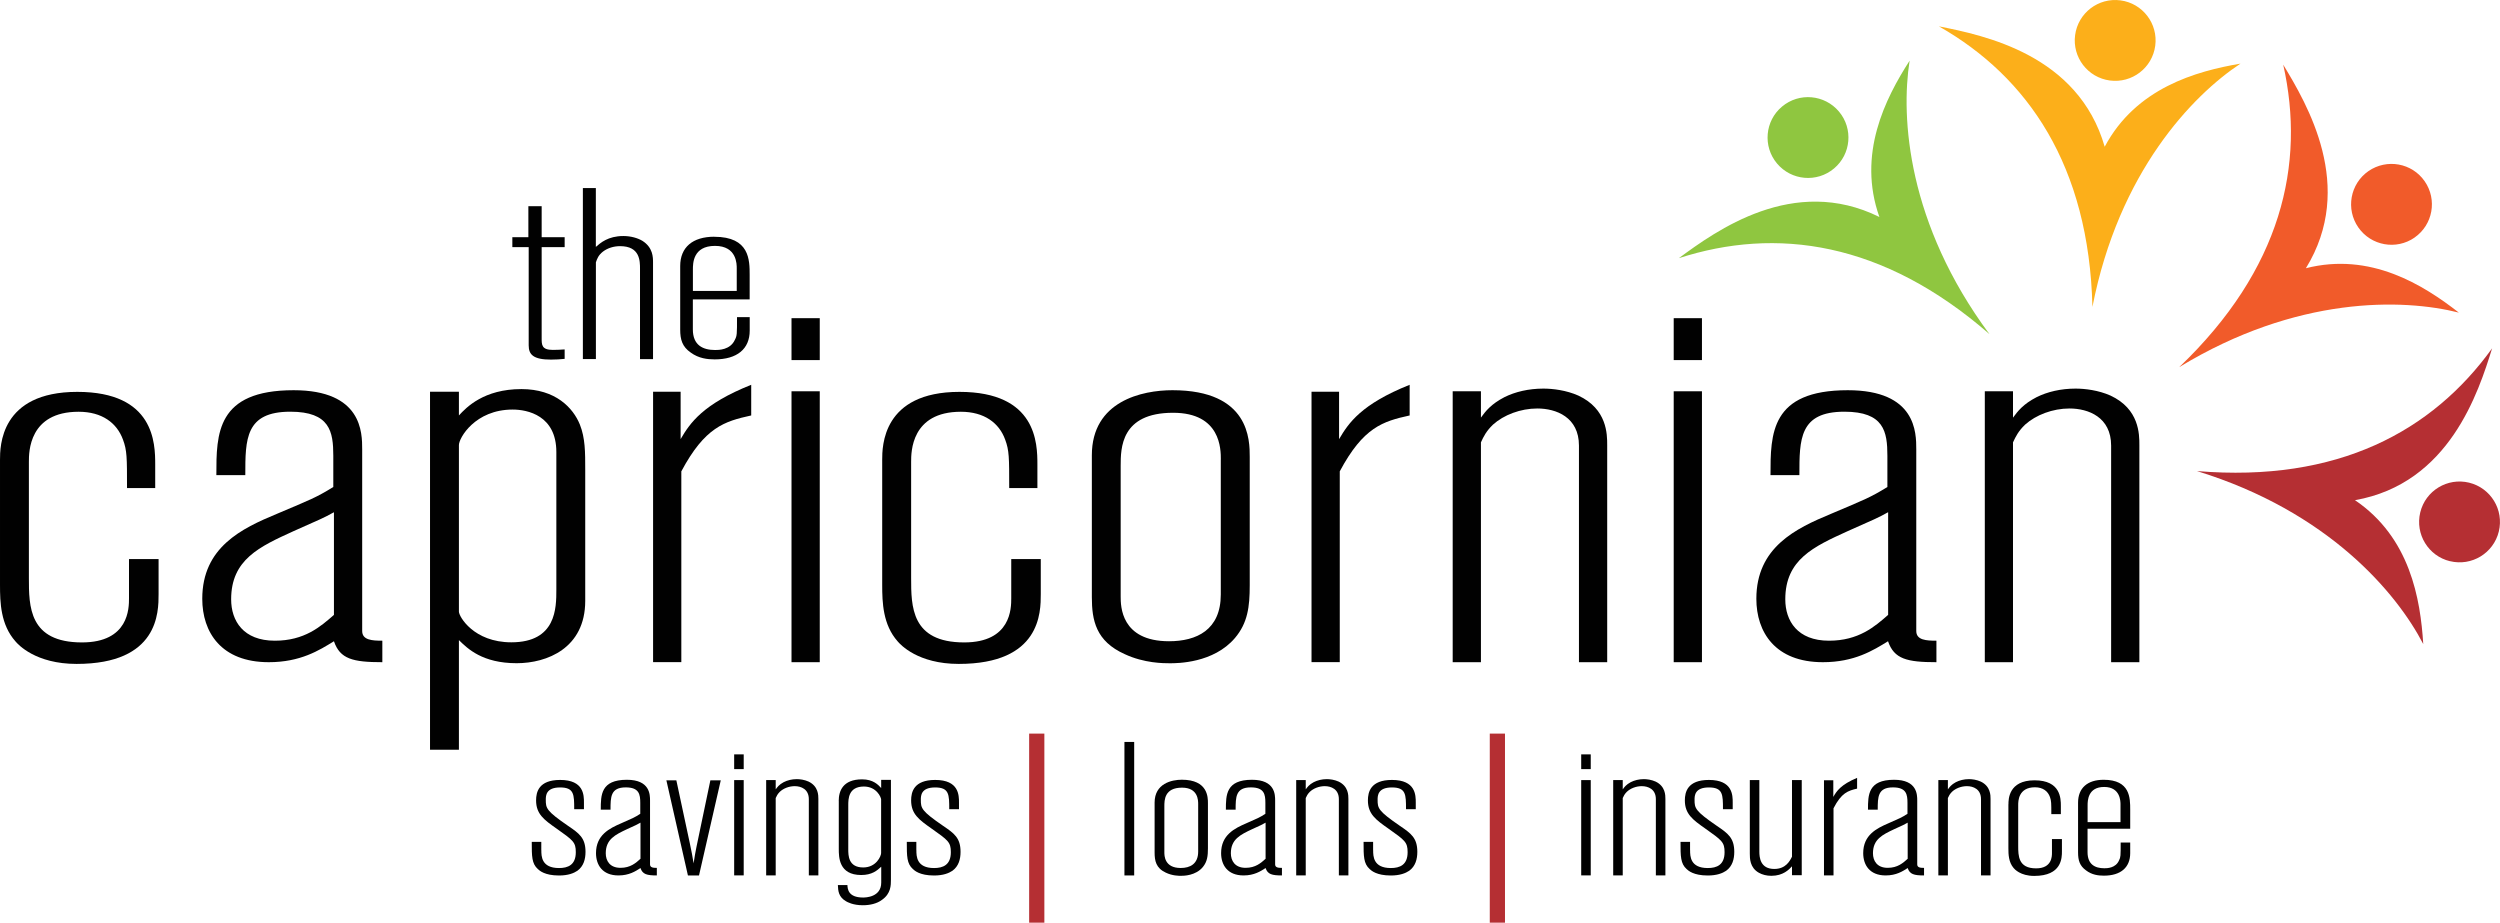
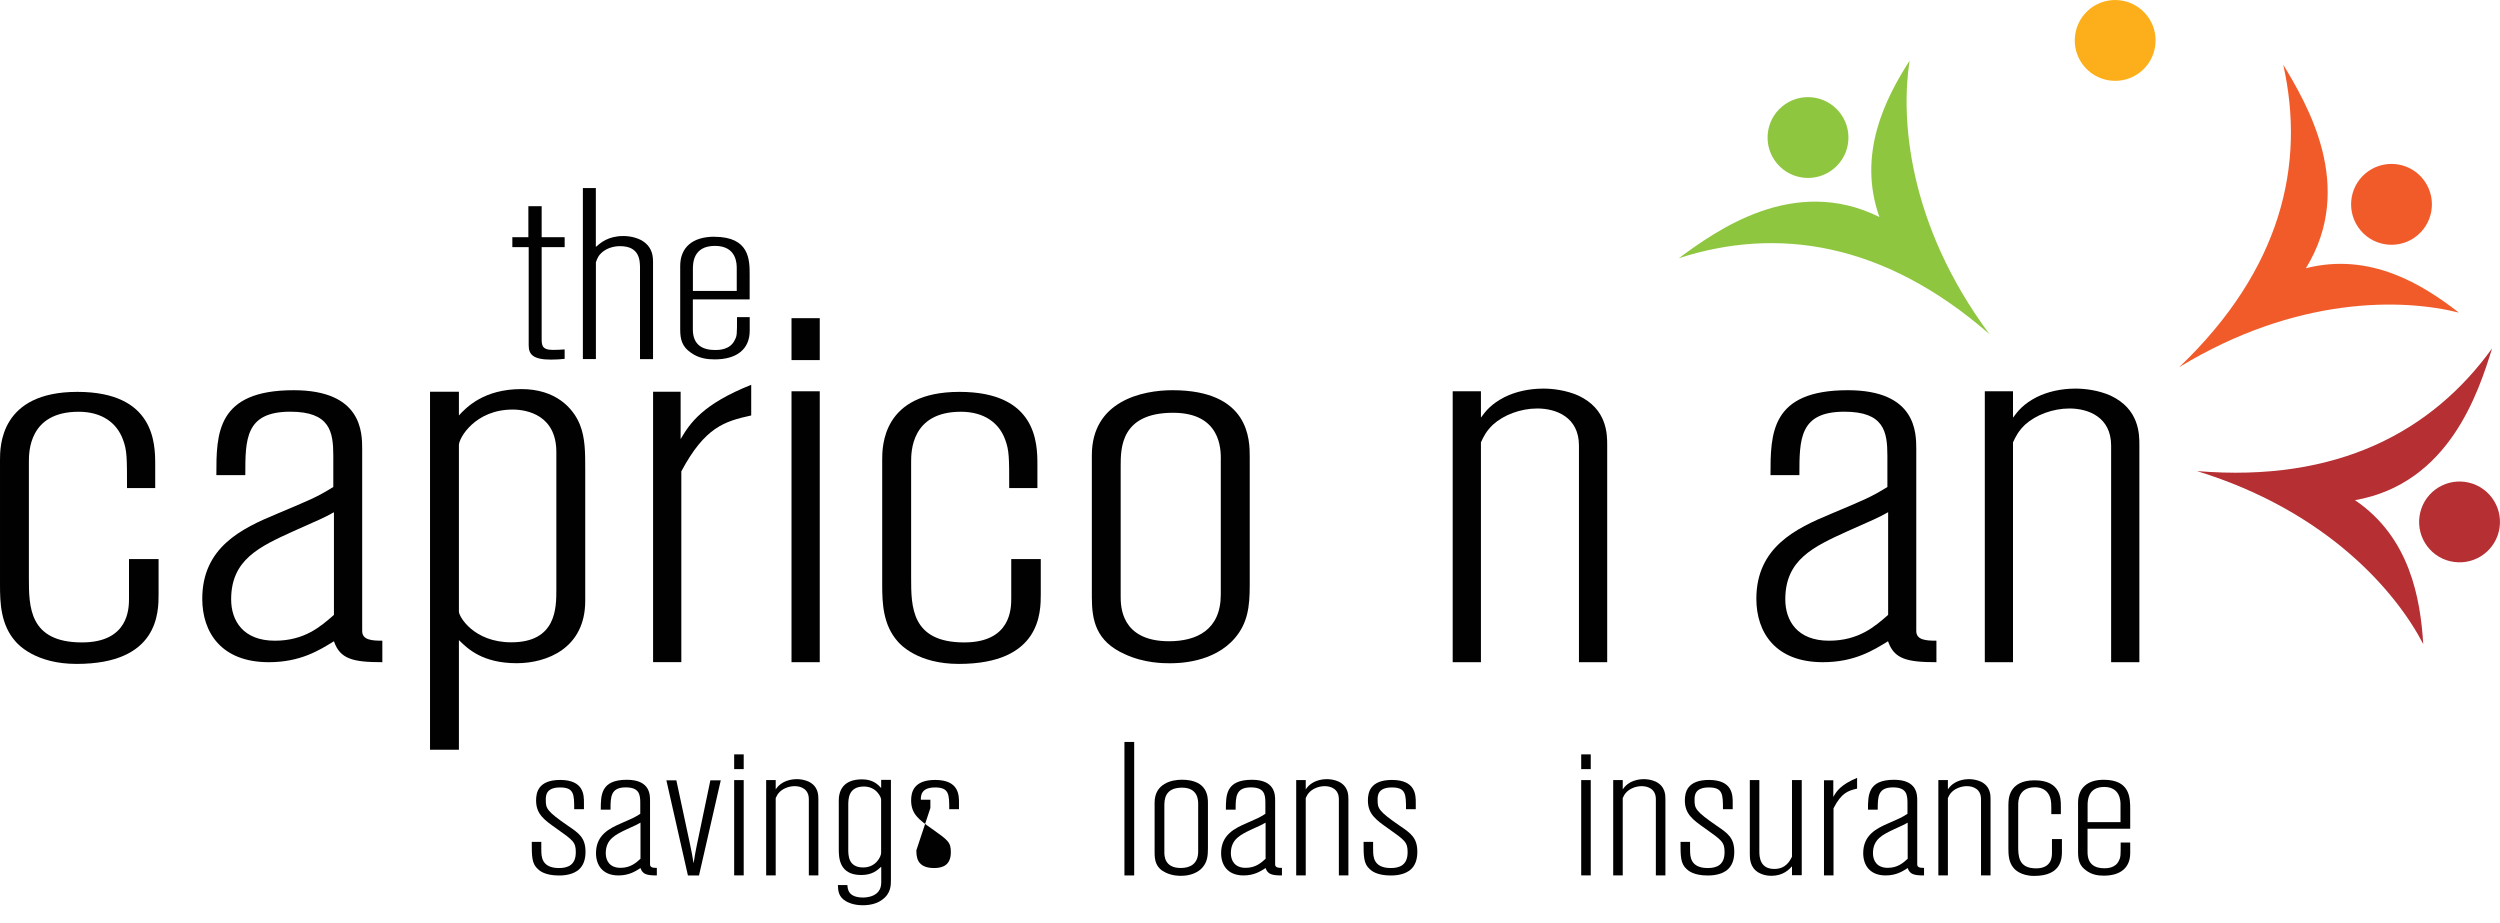
<svg xmlns="http://www.w3.org/2000/svg" id="Layer_2" viewBox="0 0 466.48 172.16">
  <g id="Layer_1-2">
    <path d="m0,85.85c0-2.51,0-12.73,14.42-12.73s14.54,9.63,14.54,13.54v4.41h-5.26c0-5.72,0-7.02-.75-9.03-1.13-3.11-3.89-5.21-8.28-5.21-9.28,0-9.28,7.52-9.28,9.33v21.67c0,5.32,0,12.04,9.9,12.04,8.78,0,8.78-6.42,8.78-8.23v-7.32h5.52v6.52c0,3.41,0,13.04-15.3,13.04-7.65,0-10.91-3.61-11.41-4.21-2.76-3.11-2.88-7.22-2.88-10.53v-23.27Z" style="fill:#010101;" />
    <path d="m62.31,95.58c-2,1.1-2.51,1.3-7.52,3.52-6.39,2.91-11.66,5.31-11.66,12.73,0,4.01,2.26,7.72,8.15,7.72,5.52,0,8.52-2.61,11.03-4.82v-19.16Zm-21.94-6.92c0-7.72,0-15.85,14.42-15.85,12.79,0,12.79,7.93,12.79,11.03v33.9c0,1.71,1.88,1.81,3.76,1.81v4.01c-5.52,0-7.9-.6-9.03-3.91-2.75,1.7-6.27,3.91-12.16,3.91-8.9,0-12.41-5.61-12.41-11.83,0-9.63,7.39-13.14,13.92-15.85,6.39-2.71,7.27-3.01,10.53-5.01v-5.82c0-4.52-.63-8.23-8.02-8.23-8.4,0-8.4,5.11-8.4,11.84h-5.39Z" style="fill:#010101;" />
    <path d="m103.81,84.34c0-6.82-5.39-7.92-8.15-7.92-7.02,0-10.03,5.32-10.03,6.62v31.09c0,.9,2.76,5.72,9.78,5.72,8.4,0,8.4-6.42,8.4-9.83v-25.67Zm-18.18-6.82c1.38-1.5,4.64-4.92,11.66-4.92,6.39,0,9.65,3.51,10.91,6.62,1,2.51,1,5.12,1,8.43v24.47c0,8.83-7.14,11.63-12.79,11.63-6.39,0-9.15-2.71-10.78-4.31v20.46h-5.39v-66.8h5.39v4.41Z" style="fill:#010101;" />
    <path d="m127,81.93c1.76-3.01,4.14-6.52,13.17-10.13v5.72c-5.02,1.1-8.65,2.21-13.04,10.43v35.6h-5.27v-50.45h5.14v8.82Z" style="fill:#010101;" />
    <path d="m147.69,73.01h5.27v50.55h-5.27v-50.55Zm0-13.64h5.27v7.82h-5.27v-7.82Z" style="fill:#010101;" />
    <path d="m164.61,85.85c0-2.51,0-12.73,14.42-12.73s14.54,9.63,14.54,13.54v4.41h-5.26c0-5.72,0-7.02-.75-9.03-1.12-3.11-3.89-5.21-8.27-5.21-9.28,0-9.28,7.52-9.28,9.33v21.67c0,5.32,0,12.04,9.9,12.04,8.78,0,8.78-6.42,8.78-8.23v-7.32h5.51v6.52c0,3.41,0,13.04-15.3,13.04-7.65,0-10.9-3.61-11.41-4.21-2.75-3.11-2.88-7.22-2.88-10.53v-23.27Z" style="fill:#010101;" />
    <path d="m227.8,85.75c0-1.91,0-8.73-8.91-8.73-9.78,0-9.78,6.62-9.78,9.93v24.37c0,1.71,0,8.33,9.02,8.33,5.14,0,9.66-2.1,9.66-8.73v-25.17Zm-24.07-.8c0-10.13,9.4-12.14,15.04-12.14,14.42,0,14.42,9.33,14.42,12.44v23.97c0,4.01-.38,7.02-2.76,9.83-4.01,4.71-10.78,4.71-12.16,4.71-1.13,0-4.77,0-8.4-1.7-5.39-2.41-6.14-6.32-6.14-10.63v-26.48Z" style="fill:#010101;" />
-     <path d="m249.87,81.93c1.76-3.01,4.14-6.52,13.16-10.13v5.72c-5.01,1.1-8.65,2.21-13.04,10.43v35.6h-5.27v-50.45h5.14v8.82Z" style="fill:#010101;" />
    <path d="m276.33,77.92c.87-1.2,1.88-2.51,4.38-3.81,2-1,4.52-1.6,7.27-1.6,1.76,0,4.27.3,6.52,1.3,5.39,2.51,5.39,7.22,5.39,9.23v40.52h-5.27v-40.42c0-5.31-4.26-6.92-7.77-6.92-3.13,0-6.27,1.2-8.27,3.01-1.25,1.2-1.75,2.21-2.25,3.31v41.02h-5.27v-50.55h5.27v4.91Z" style="fill:#010101;" />
-     <path d="m312.3,73.01h5.27v50.55h-5.27v-50.55Zm0-13.64h5.27v7.82h-5.27v-7.82Z" style="fill:#010101;" />
    <path d="m352.3,95.58c-2,1.1-2.51,1.3-7.52,3.52-6.4,2.91-11.66,5.31-11.66,12.73,0,4.01,2.26,7.72,8.15,7.72,5.51,0,8.53-2.61,11.04-4.82v-19.16Zm-21.94-6.92c0-7.72,0-15.85,14.42-15.85,12.78,0,12.78,7.93,12.78,11.03v33.9c0,1.71,1.88,1.81,3.76,1.81v4.01c-5.52,0-7.9-.6-9.03-3.91-2.76,1.7-6.27,3.91-12.16,3.91-8.9,0-12.41-5.61-12.41-11.83,0-9.63,7.39-13.14,13.92-15.85,6.39-2.71,7.27-3.01,10.53-5.01v-5.82c0-4.52-.63-8.23-8.02-8.23-8.4,0-8.4,5.11-8.4,11.84h-5.39Z" style="fill:#010101;" />
    <path d="m375.62,77.92c.88-1.2,1.88-2.51,4.39-3.81,2.01-1,4.51-1.6,7.27-1.6,1.76,0,4.27.3,6.52,1.3,5.39,2.51,5.39,7.22,5.39,9.23v40.52h-5.27v-40.42c0-5.31-4.26-6.92-7.77-6.92-3.13,0-6.27,1.2-8.28,3.01-1.25,1.2-1.75,2.21-2.26,3.31v41.02h-5.26v-50.55h5.26v4.91Z" style="fill:#010101;" />
    <path d="m98.59,38.48h2.48v5.78h4.29v1.85h-4.29v17.02c0,1.22,0,2.16,2.09,2.16.62,0,1.58-.04,2.2-.09v1.76c-.85.09-1.69.14-2.54.14-3.33,0-4.17-.95-4.17-2.66v-18.33h-3.05v-1.85h2.99v-5.78Z" style="fill:#010101;" />
    <path d="m111.18,35.1v10.97c.85-.73,2.26-2.03,5.14-2.03,1.35,0,2.65.36,3.55.9,1.98,1.26,1.98,3.07,1.98,4.06v18.01h-2.43v-16.84c0-1.49,0-4.24-3.72-4.24-1.18,0-2.32.35-3.21,1.03-.85.68-1.07,1.31-1.3,1.99v18.05h-2.43v-31.91h2.43Z" style="fill:#010101;" />
    <path d="m137.47,54.28h-8.18v-4.02c0-1.09,0-4.38,4.12-4.38s4.06,3.48,4.06,4.2v4.2Zm-4.18-10.11c-4.06,0-6.37,1.99-6.37,5.46v11.87c0,1.89.39,3.2,1.97,4.29,1.47,1.08,3.1,1.27,4.46,1.27,4.18,0,6.54-1.94,6.54-5.37v-2.52h-2.37c0,3.25,0,3.47-.4,4.24-.85,1.9-3.05,1.9-3.67,1.9-2.31,0-4.17-.9-4.17-3.84v-5.6h10.6v-4.56c0-2.8,0-7.13-6.6-7.13" style="fill:#010101;" />
    <path d="m426.03,12.07c4.19,18.62-.33,38.21-19.4,56.43,21.91-13.33,41.72-12.81,52.17-10.17-6.64-5.18-16.49-11.35-28.54-8.28,9.38-15.24.2-30.64-4.23-37.98" style="fill:#f15b2a;" />
    <path d="m450.54,44.33c-3.42,2.37-8.12,1.53-10.5-1.9-2.37-3.42-1.53-8.12,1.89-10.5,3.43-2.37,8.13-1.53,10.5,1.9,2.37,3.42,1.53,8.12-1.9,10.5" style="fill:#f15b2a;" />
-     <path d="m361.79,4.92c16.59,9.44,28.01,25.98,28.64,52.35,4.91-25.17,18.64-39.46,27.63-45.4-8.31,1.42-19.5,4.54-25.34,15.51-4.95-17.2-22.51-20.78-30.92-22.46" style="fill:#fcaf1a;" />
    <path d="m402.15,8.54c-.55,4.13-4.34,7.03-8.47,6.48-4.13-.55-7.03-4.34-6.48-8.47.55-4.13,4.34-7.03,8.47-6.48,4.13.55,7.03,4.34,6.48,8.47" style="fill:#fcaf1a;" />
    <path d="m313.24,48.18c18.16-5.88,38.08-3.17,57.97,14.16-15.28-20.6-16.57-40.37-14.89-51.02-4.56,7.09-9.8,17.46-5.64,29.17-16.03-7.95-30.53,2.61-37.43,7.69" style="fill:#8fc640;" />
    <path d="m343.14,20.82c2.68,3.19,2.26,7.95-.93,10.62-3.19,2.68-7.95,2.26-10.63-.93-2.68-3.19-2.26-7.95.93-10.62,3.19-2.68,7.95-2.26,10.63.93" style="fill:#8fc640;" />
    <path d="m465.03,64.97c-11.15,15.49-28.8,25.11-55.09,22.93,24.51,7.54,37.26,22.71,42.22,32.28-.53-8.41-2.45-19.88-12.74-26.85,17.63-3.1,23.05-20.18,25.6-28.37" style="fill:#b52f33;" />
    <path d="m457.15,104.72c-4.05-.98-6.53-5.06-5.55-9.11s5.06-6.53,9.11-5.55c4.05.99,6.53,5.06,5.55,9.11-.99,4.05-5.06,6.53-9.11,5.54" style="fill:#b52f33;" />
    <path d="m101.01,158.65c0,1.09,0,3.32,3.3,3.32,1.65,0,3.13-.56,3.13-2.96,0-1.87-.51-2.22-3.56-4.38-2.41-1.69-3.85-2.75-3.85-5.29,0-1.52.47-3.81,4.49-3.81,4.44,0,4.44,2.86,4.44,4.23v1.23h-1.82c0-2.72,0-4.06-2.63-4.06s-2.67,1.52-2.67,2.29c0,1.59.08,2.08,4.19,4.9,2.03,1.38,3.22,2.22,3.22,4.83,0,1.34-.34,2.68-1.52,3.53-.68.46-1.74.88-3.43.88-2.67,0-3.64-.92-3.94-1.2-1.14-1.02-1.14-2.36-1.14-5.08h1.78v1.55Z" style="fill:#010101;" />
    <path d="m119.51,153.5c-.68.39-.85.46-2.54,1.23-2.16,1.02-3.94,1.87-3.94,4.48,0,1.41.76,2.72,2.75,2.72,1.86,0,2.88-.92,3.73-1.69v-6.74Zm-7.41-2.43c0-2.72,0-5.57,4.87-5.57,4.32,0,4.32,2.79,4.32,3.88v11.92c0,.6.63.64,1.27.64v1.41c-1.86,0-2.67-.21-3.05-1.38-.93.6-2.12,1.38-4.11,1.38-3.01,0-4.19-1.98-4.19-4.16,0-3.39,2.5-4.62,4.7-5.57,2.16-.95,2.46-1.06,3.56-1.77v-2.04c0-1.59-.21-2.89-2.71-2.89-2.84,0-2.84,1.8-2.84,4.16h-1.82Z" style="fill:#010101;" />
    <path d="m134.49,145.6l-4.06,17.75h-2.07l-4.02-17.75h1.86l2.5,11.68c.42,2.01.46,2.22.72,3.81.25-1.66.3-1.83.55-3.14l2.58-12.35h1.95Z" style="fill:#010101;" />
    <path d="m136.99,163.34h1.78v-17.78h-1.78v17.78Zm0-19.83h1.78v-2.75h-1.78v2.75Z" style="fill:#010101;" />
    <path d="m144.74,147.29c.3-.42.63-.88,1.48-1.34.68-.35,1.52-.57,2.46-.57.59,0,1.44.11,2.2.46,1.82.88,1.82,2.54,1.82,3.24v14.26h-1.78v-14.22c0-1.87-1.44-2.43-2.63-2.43-1.06,0-2.12.42-2.79,1.06-.42.42-.59.78-.76,1.16v14.43h-1.78v-17.78h1.78v1.73Z" style="fill:#010101;" />
    <path d="m164.42,149.23c0-.49-.89-2.47-3.22-2.47-2.92,0-2.92,2.36-2.92,3.49v8.22c0,1.13,0,3.39,2.79,3.39,2.46,0,3.34-2.15,3.34-2.68v-9.95Zm-7.92.21c0-1.83.76-4.02,4.36-4.02,2.07,0,3.01,1.02,3.56,1.62v-1.52h1.82v18.63c0,1.02,0,2.58-1.65,3.74-.97.74-2.29,1.02-3.6,1.02-1.86,0-2.88-.6-3.13-.74-1.4-.81-1.48-1.94-1.52-3.03h1.78c.04.67.08,2.33,2.92,2.33.42,0,3.39-.03,3.39-2.79v-2.96c-.76.71-1.73,1.55-3.73,1.55-4.19,0-4.19-3.35-4.19-4.87v-8.96Z" style="fill:#010101;" />
-     <path d="m170.99,158.65c0,1.09,0,3.32,3.3,3.32,1.65,0,3.13-.56,3.13-2.96,0-1.87-.51-2.22-3.56-4.38-2.41-1.69-3.85-2.75-3.85-5.29,0-1.52.47-3.81,4.49-3.81,4.44,0,4.44,2.86,4.44,4.23v1.23h-1.82c0-2.72,0-4.06-2.63-4.06s-2.67,1.52-2.67,2.29c0,1.59.08,2.08,4.19,4.9,2.03,1.38,3.22,2.22,3.22,4.83,0,1.34-.34,2.68-1.52,3.53-.68.46-1.74.88-3.43.88-2.67,0-3.64-.92-3.94-1.2-1.14-1.02-1.14-2.36-1.14-5.08h1.78v1.55Z" style="fill:#010101;" />
-     <rect x="192.03" y="136.88" width="2.84" height="35.28" style="fill:#b52f33;" />
+     <path d="m170.99,158.65c0,1.09,0,3.32,3.3,3.32,1.65,0,3.13-.56,3.13-2.96,0-1.87-.51-2.22-3.56-4.38-2.41-1.69-3.85-2.75-3.85-5.29,0-1.52.47-3.81,4.49-3.81,4.44,0,4.44,2.86,4.44,4.23v1.23h-1.82c0-2.72,0-4.06-2.63-4.06s-2.67,1.52-2.67,2.29h1.78v1.55Z" style="fill:#010101;" />
    <rect x="209.81" y="138.44" width="1.82" height="24.91" style="fill:#010101;" />
    <path d="m223.57,150.04c0-.67,0-3.07-3.01-3.07-3.3,0-3.3,2.33-3.3,3.49v8.57c0,.6,0,2.93,3.05,2.93,1.74,0,3.26-.74,3.26-3.07v-8.86Zm-8.13-.28c0-3.56,3.18-4.27,5.08-4.27,4.87,0,4.87,3.28,4.87,4.38v8.43c0,1.41-.13,2.47-.93,3.46-1.35,1.66-3.64,1.66-4.11,1.66-.38,0-1.61,0-2.84-.6-1.82-.85-2.07-2.22-2.07-3.74v-9.31Z" style="fill:#010101;" />
    <path d="m236.15,153.5c-.68.39-.85.46-2.54,1.23-2.16,1.02-3.94,1.87-3.94,4.48,0,1.41.76,2.72,2.75,2.72,1.86,0,2.88-.92,3.73-1.69v-6.74Zm-7.41-2.43c0-2.72,0-5.57,4.87-5.57,4.32,0,4.32,2.79,4.32,3.88v11.92c0,.6.63.64,1.27.64v1.41c-1.86,0-2.67-.21-3.05-1.38-.93.6-2.12,1.38-4.11,1.38-3.01,0-4.19-1.98-4.19-4.16,0-3.39,2.5-4.62,4.7-5.57,2.16-.95,2.46-1.06,3.56-1.77v-2.04c0-1.59-.21-2.89-2.71-2.89-2.84,0-2.84,1.8-2.84,4.16h-1.82Z" style="fill:#010101;" />
    <path d="m243.64,147.29c.3-.42.63-.88,1.48-1.34.68-.35,1.52-.57,2.46-.57.59,0,1.44.11,2.2.46,1.82.88,1.82,2.54,1.82,3.24v14.26h-1.78v-14.22c0-1.87-1.44-2.43-2.63-2.43-1.06,0-2.12.42-2.79,1.06-.42.42-.59.78-.76,1.16v14.43h-1.78v-17.78h1.78v1.73Z" style="fill:#010101;" />
    <path d="m256.22,158.65c0,1.09,0,3.32,3.3,3.32,1.65,0,3.13-.56,3.13-2.96,0-1.87-.51-2.22-3.56-4.38-2.41-1.69-3.85-2.75-3.85-5.29,0-1.52.47-3.81,4.49-3.81,4.44,0,4.44,2.86,4.44,4.23v1.23h-1.82c0-2.72,0-4.06-2.63-4.06s-2.67,1.52-2.67,2.29c0,1.59.08,2.08,4.19,4.9,2.03,1.38,3.22,2.22,3.22,4.83,0,1.34-.34,2.68-1.52,3.53-.68.46-1.74.88-3.43.88-2.67,0-3.64-.92-3.94-1.2-1.14-1.02-1.14-2.36-1.14-5.08h1.78v1.55Z" style="fill:#010101;" />
-     <rect x="277.98" y="136.88" width="2.84" height="35.28" style="fill:#b52f33;" />
    <path d="m295.04,163.34h1.78v-17.78h-1.78v17.78Zm0-19.83h1.78v-2.75h-1.78v2.75Z" style="fill:#010101;" />
    <path d="m302.79,147.29c.3-.42.63-.88,1.48-1.34.68-.35,1.52-.57,2.46-.57.59,0,1.44.11,2.2.46,1.82.88,1.82,2.54,1.82,3.24v14.26h-1.78v-14.22c0-1.87-1.44-2.43-2.63-2.43-1.06,0-2.12.42-2.79,1.06-.42.42-.59.78-.76,1.16v14.43h-1.78v-17.78h1.78v1.73Z" style="fill:#010101;" />
    <path d="m315.36,158.65c0,1.09,0,3.32,3.3,3.32,1.65,0,3.13-.56,3.13-2.96,0-1.87-.51-2.22-3.56-4.38-2.41-1.69-3.85-2.75-3.85-5.29,0-1.52.47-3.81,4.49-3.81,4.44,0,4.44,2.86,4.44,4.23v1.23h-1.82c0-2.72,0-4.06-2.63-4.06s-2.67,1.52-2.67,2.29c0,1.59.08,2.08,4.19,4.9,2.03,1.38,3.22,2.22,3.22,4.83,0,1.34-.34,2.68-1.52,3.53-.68.46-1.74.88-3.43.88-2.67,0-3.64-.92-3.94-1.2-1.14-1.02-1.14-2.36-1.14-5.08h1.78v1.55Z" style="fill:#010101;" />
    <path d="m326.5,145.56h1.78v13.34c0,1.09.17,3.24,2.79,3.24,2.16,0,2.92-1.52,3.3-2.29v-14.29h1.82v17.75h-1.82v-1.66c-.55.6-1.65,1.77-3.85,1.77-.89,0-1.69-.21-2.33-.57-1.69-.95-1.69-2.68-1.69-3.6v-13.69Z" style="fill:#010101;" />
    <path d="m342.08,148.7c.59-1.06,1.4-2.29,4.44-3.56v2.01c-1.69.39-2.92.78-4.4,3.67v12.52h-1.78v-17.75h1.74v3.1Z" style="fill:#010101;" />
    <path d="m355.96,153.5c-.68.39-.85.46-2.54,1.23-2.16,1.02-3.94,1.87-3.94,4.48,0,1.41.76,2.72,2.75,2.72,1.86,0,2.88-.92,3.73-1.69v-6.74Zm-7.41-2.43c0-2.72,0-5.57,4.87-5.57,4.32,0,4.32,2.79,4.32,3.88v11.92c0,.6.63.64,1.27.64v1.41c-1.86,0-2.67-.21-3.05-1.38-.93.6-2.12,1.38-4.11,1.38-3.01,0-4.19-1.98-4.19-4.16,0-3.39,2.5-4.62,4.7-5.57,2.16-.95,2.46-1.06,3.56-1.77v-2.04c0-1.59-.21-2.89-2.71-2.89-2.84,0-2.84,1.8-2.84,4.16h-1.82Z" style="fill:#010101;" />
    <path d="m363.46,147.29c.3-.42.63-.88,1.48-1.34.68-.35,1.52-.57,2.46-.57.59,0,1.44.11,2.2.46,1.82.88,1.82,2.54,1.82,3.24v14.26h-1.78v-14.22c0-1.87-1.44-2.43-2.63-2.43-1.06,0-2.12.42-2.79,1.06-.42.42-.59.78-.76,1.16v14.43h-1.78v-17.78h1.78v1.73Z" style="fill:#010101;" />
    <path d="m374.76,150.08c0-.88,0-4.48,4.87-4.48s4.91,3.39,4.91,4.76v1.55h-1.78c0-2.01,0-2.47-.25-3.18-.38-1.09-1.31-1.83-2.8-1.83-3.13,0-3.13,2.65-3.13,3.28v7.62c0,1.87,0,4.23,3.34,4.23,2.96,0,2.96-2.26,2.96-2.89v-2.58h1.86v2.29c0,1.2,0,4.59-5.17,4.59-2.58,0-3.68-1.27-3.85-1.48-.93-1.09-.97-2.54-.97-3.7v-8.19Z" style="fill:#010101;" />
    <path d="m395.67,150.12c0-.57,0-3.28-3.05-3.28s-3.09,2.58-3.09,3.42v3.14h6.14v-3.28Zm-7.92-.35c0-2.72,1.74-4.27,4.78-4.27,4.95,0,4.95,3.39,4.95,5.58v3.56h-7.96v4.37c0,2.29,1.4,3,3.13,3,.47,0,2.12,0,2.75-1.48.3-.6.3-.78.3-3.32h1.78v1.98c0,2.68-1.78,4.2-4.91,4.2-1.01,0-2.24-.14-3.34-.99-1.18-.85-1.48-1.87-1.48-3.35v-9.28Z" style="fill:#010101;" />
  </g>
</svg>